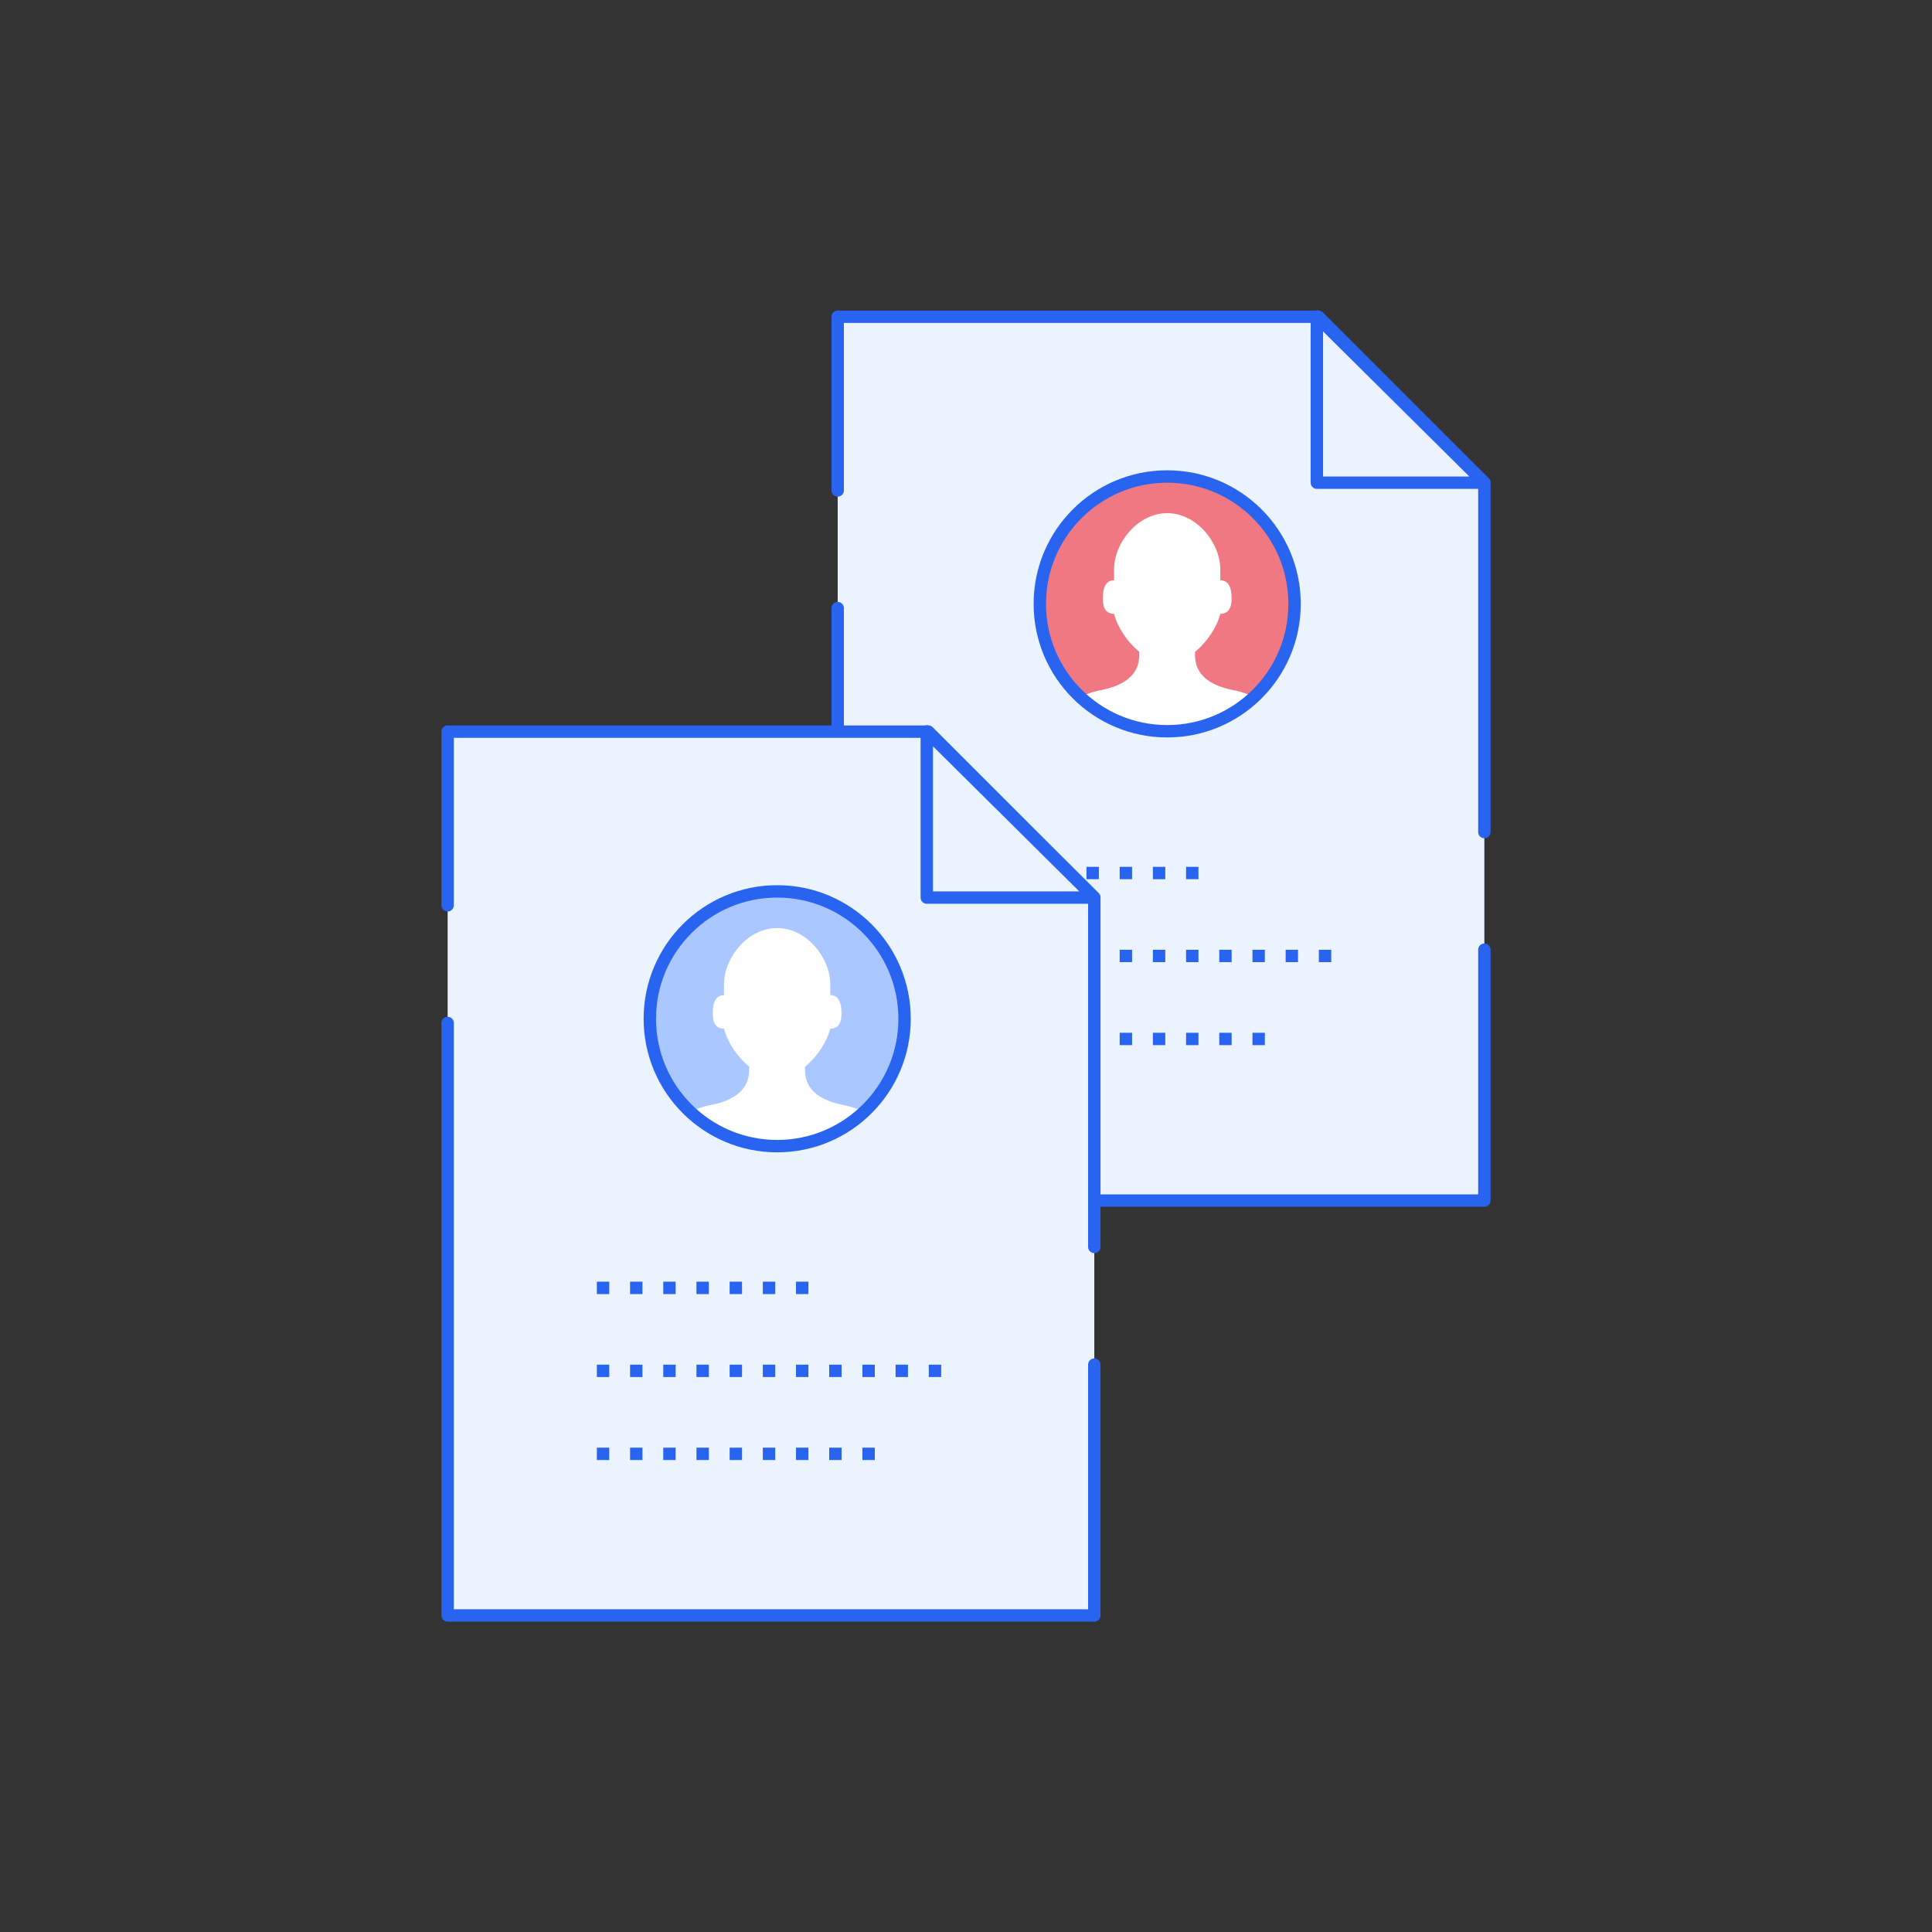
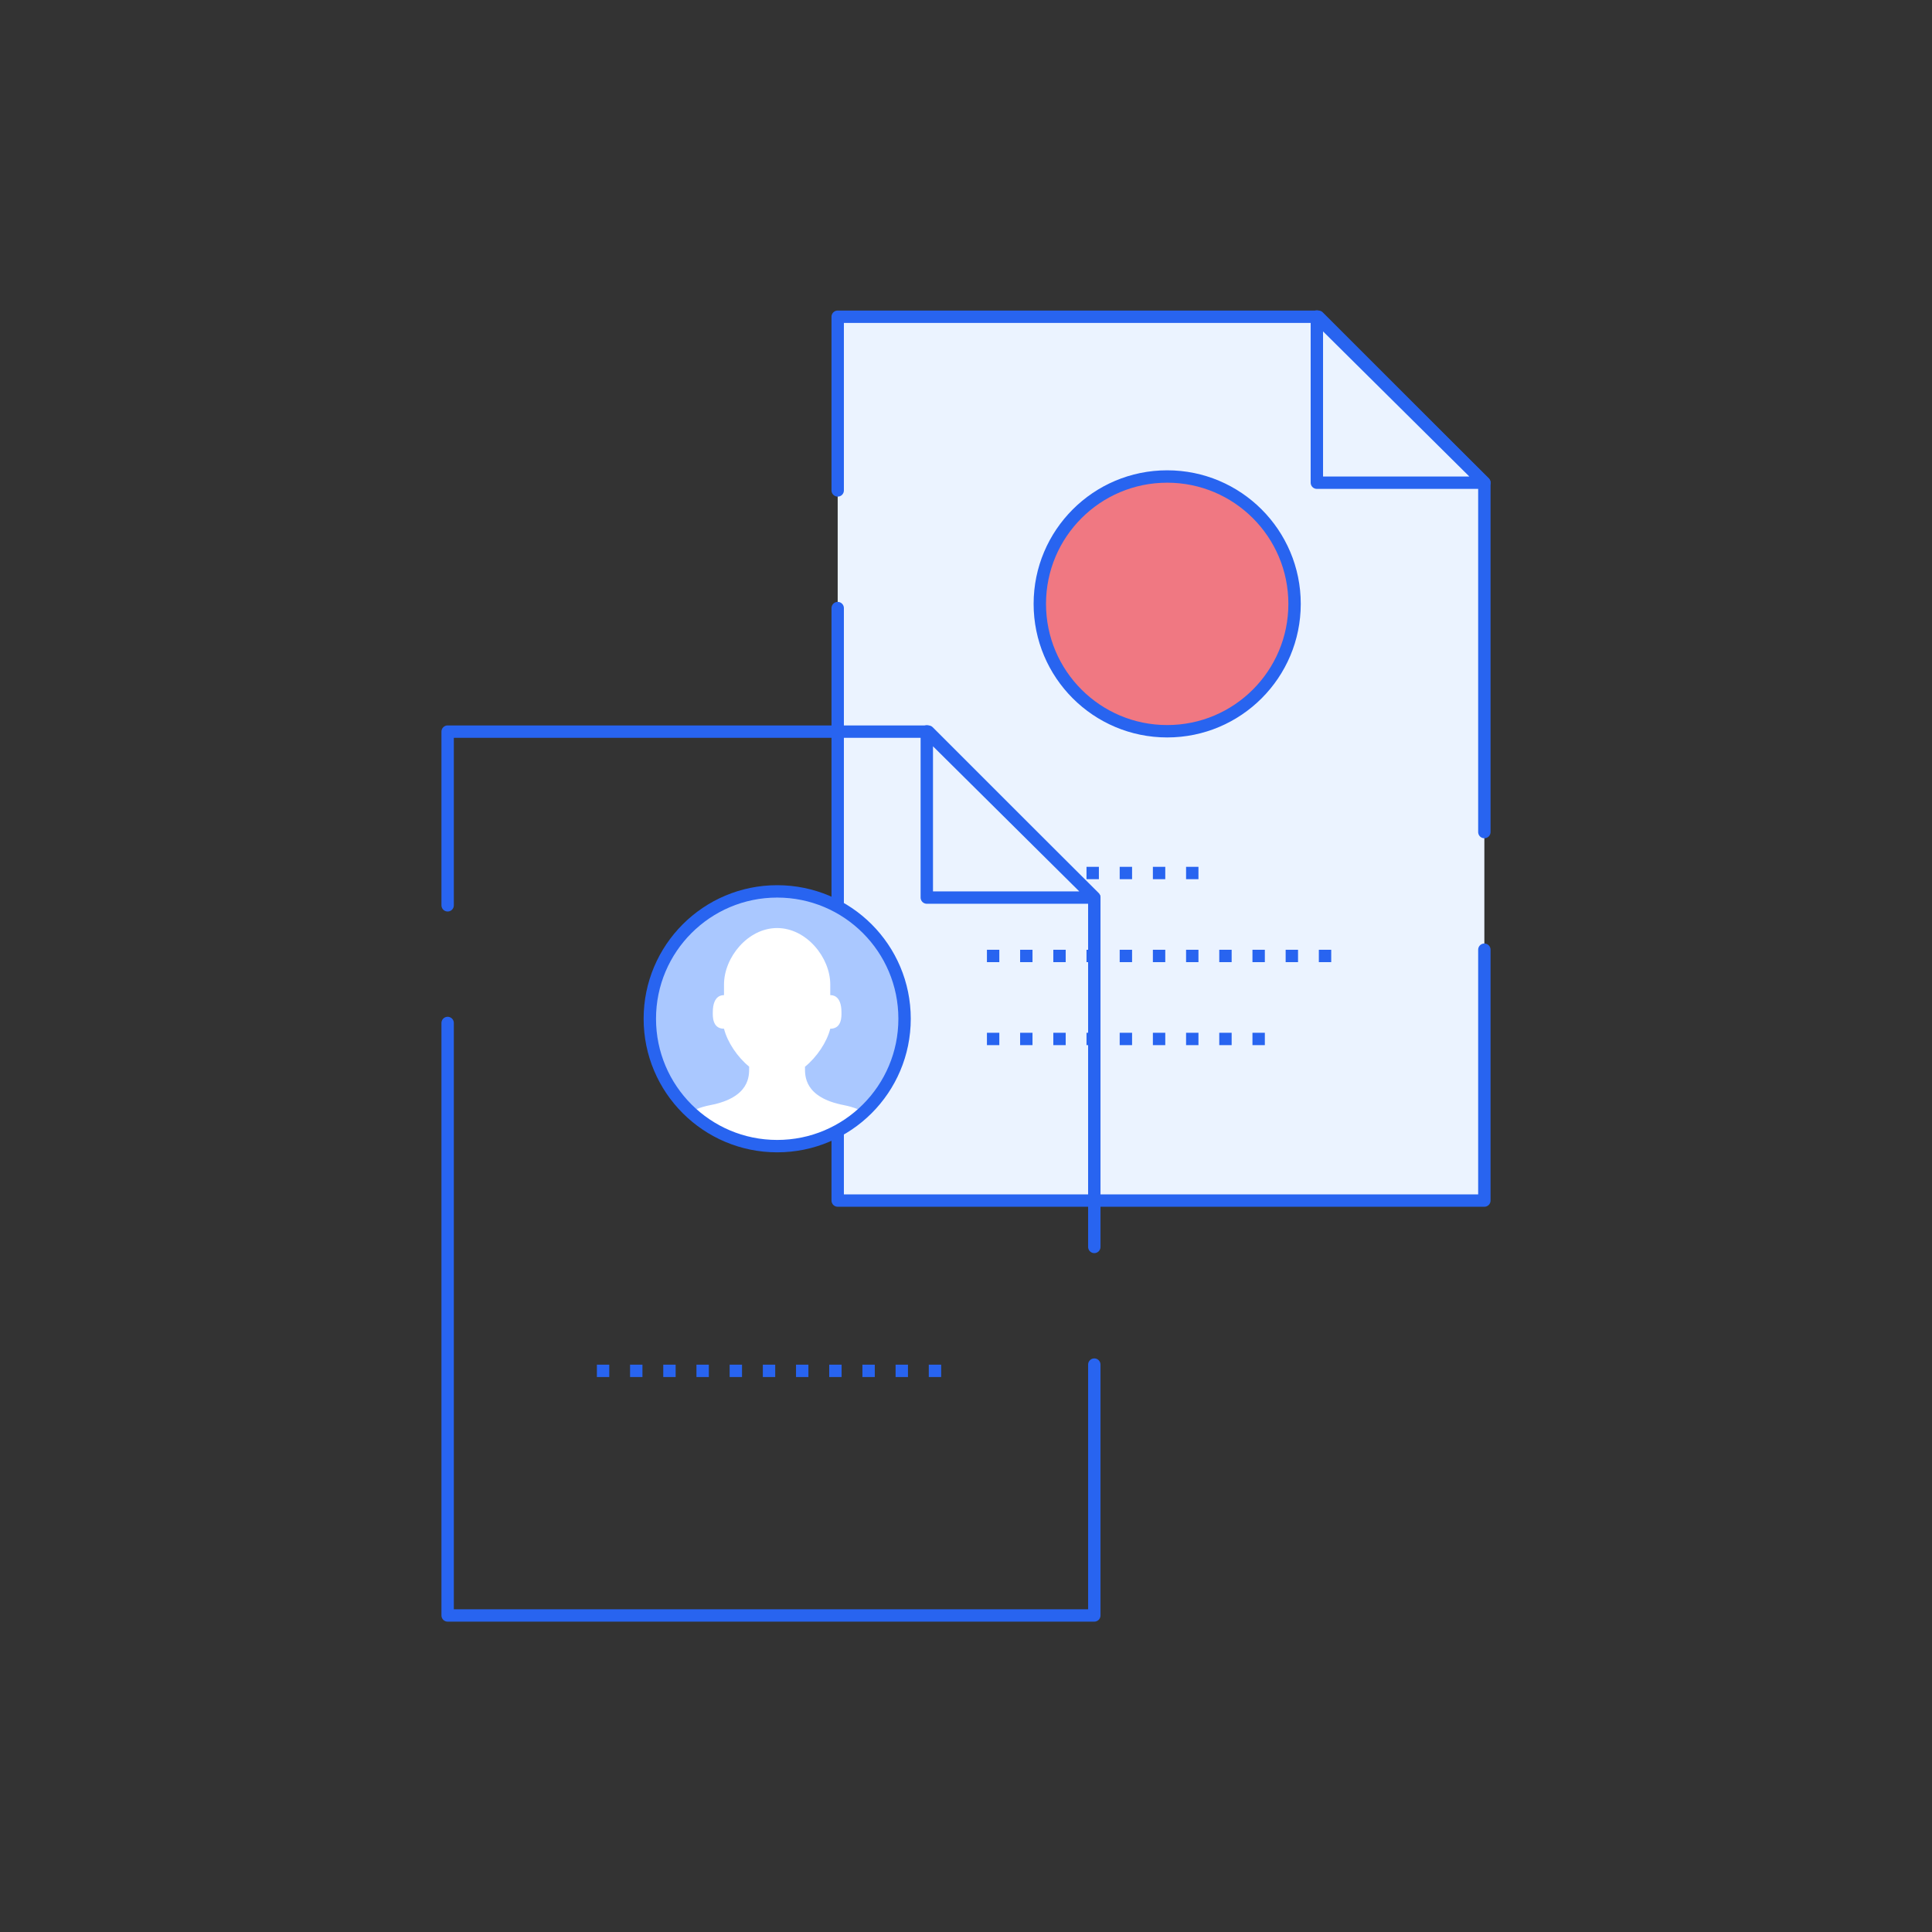
<svg xmlns="http://www.w3.org/2000/svg" id="Design" viewBox="0 0 312 312">
  <rect x="0" y="0" width="312" height="312" fill="#333333" stroke="none" />
  <defs>
    <style>
      .cls-1 {
        fill: #aac8ff;
      }

      .cls-2 {
        stroke: #aac8ff;
      }

      .cls-2, .cls-3 {
        stroke-miterlimit: 10;
      }

      .cls-2, .cls-3, .cls-4, .cls-5 {
        fill: none;
      }

      .cls-6 {
        clip-path: url(#clippath-1);
      }

      .cls-7 {
        fill: #fff;
      }

      .cls-3, .cls-4, .cls-5 {
        stroke: #2864f0;
        stroke-width: 2px;
      }

      .cls-4 {
        stroke-dasharray: 200 19;
        stroke-linecap: round;
      }

      .cls-4, .cls-5 {
        stroke-linejoin: round;
      }

      .cls-5 {
        stroke-dasharray: 0 5.36;
        stroke-linecap: square;
      }

      .cls-8 {
        clip-path: url(#clippath);
      }

      .cls-9 {
        fill: #ebf3ff;
      }

      .cls-10 {
        fill: #f07882;
      }
    </style>
    <clipPath id="clippath">
-       <circle class="cls-2" cx="188.49" cy="97.52" r="20.57" />
-     </clipPath>
+       </clipPath>
    <clipPath id="clippath-1">
      <circle class="cls-2" cx="125.51" cy="164.52" r="20.57" />
    </clipPath>
  </defs>
  <g>
    <polyline class="cls-9" points="239.6 193.88 135.28 193.88 135.28 51.15 212.91 51.15 239.71 77.95 239.71 193.88" />
    <polyline class="cls-4" points="239.6 193.88 135.28 193.88 135.28 51.15 212.91 51.15 239.71 77.95 239.71 193.88" />
  </g>
  <g>
    <polygon class="cls-9" points="212.66 51.12 212.66 77.95 239.71 77.95 212.66 51.12" />
    <polygon class="cls-4" points="212.66 51.12 212.66 77.95 239.71 77.95 212.66 51.12" />
  </g>
  <circle class="cls-10" cx="188.49" cy="97.52" r="20.57" />
  <g>
    <g class="cls-8">
      <path class="cls-7" d="M193.01,105.25c1.89-1.54,3.51-3.95,4.06-6.12,1.92,0,1.81-2.08,1.81-2.64,0-2.87-1.59-2.78-1.81-2.78v-1.35h0s0-.38,0-.38c0-4.34-3.84-9.11-8.58-9.11s-8.58,4.76-8.58,9.11v.38s0,1.35,0,1.35c-.22,0-1.81-.09-1.81,2.78,0,.57-.11,2.64,1.81,2.64.55,2.18,2.17,4.58,4.06,6.12v.2c0,1.21.17,4.78-6.28,6.02-6.82,1.31-6.82,6.63-6.82,6.63h17.61s17.61,0,17.61,0c0,0,0-5.32-6.82-6.63-6.45-1.24-6.28-4.81-6.28-6.02v-.2Z" />
    </g>
    <circle class="cls-2" cx="188.49" cy="97.52" r="20.57" />
  </g>
  <circle class="cls-3" cx="188.49" cy="97.52" r="20.57" />
  <line class="cls-5" x1="160.38" y1="140.98" x2="196.61" y2="140.98" />
  <line class="cls-5" x1="160.38" y1="154.38" x2="216.61" y2="154.38" />
  <line class="cls-5" x1="160.38" y1="167.78" x2="207.99" y2="167.78" />
  <g>
-     <polyline class="cls-9" points="176.61 260.88 72.29 260.88 72.29 118.15 149.92 118.15 176.72 144.95 176.72 260.88" />
    <polyline class="cls-4" points="176.61 260.88 72.29 260.88 72.29 118.15 149.92 118.15 176.72 144.95 176.72 260.88" />
  </g>
  <g>
    <polygon class="cls-9" points="149.67 118.12 149.67 144.95 176.72 144.95 149.67 118.12" />
    <polygon class="cls-4" points="149.67 118.12 149.67 144.95 176.72 144.95 149.67 118.12" />
  </g>
  <circle class="cls-1" cx="125.51" cy="164.52" r="20.57" />
  <g>
    <g class="cls-6">
      <path class="cls-7" d="M130.02,172.25c1.89-1.54,3.51-3.95,4.06-6.12,1.92,0,1.81-2.08,1.81-2.64,0-2.87-1.59-2.78-1.81-2.78v-1.35h0s0-.38,0-.38c0-4.34-3.84-9.11-8.58-9.11s-8.58,4.76-8.58,9.11v.38s0,1.35,0,1.35c-.22,0-1.81-.09-1.81,2.78,0,.57-.11,2.64,1.81,2.64.55,2.18,2.17,4.58,4.06,6.12v.2c0,1.21.17,4.78-6.28,6.02-6.82,1.31-6.82,6.63-6.82,6.63h17.61s17.61,0,17.61,0c0,0,0-5.32-6.82-6.63-6.45-1.24-6.28-4.81-6.28-6.02v-.2Z" />
    </g>
    <circle class="cls-2" cx="125.51" cy="164.52" r="20.57" />
  </g>
  <circle class="cls-3" cx="125.51" cy="164.52" r="20.57" />
-   <line class="cls-5" x1="97.39" y1="207.98" x2="133.62" y2="207.98" />
  <line class="cls-5" x1="97.39" y1="221.38" x2="153.62" y2="221.38" />
-   <line class="cls-5" x1="97.39" y1="234.78" x2="145" y2="234.78" />
</svg>